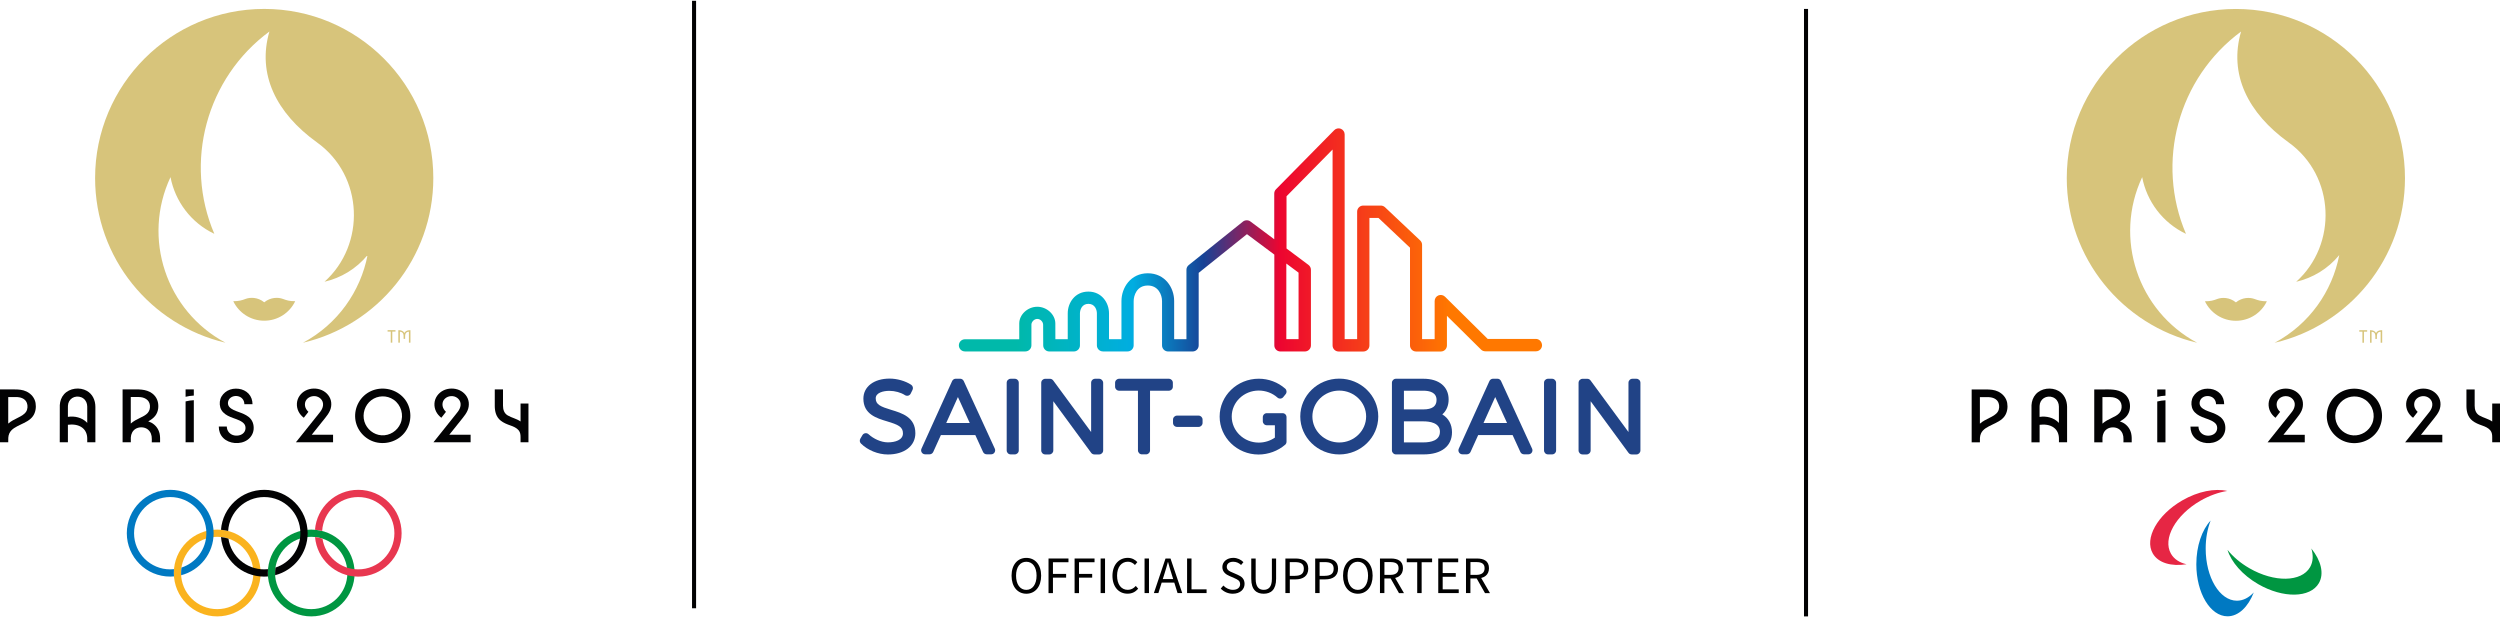
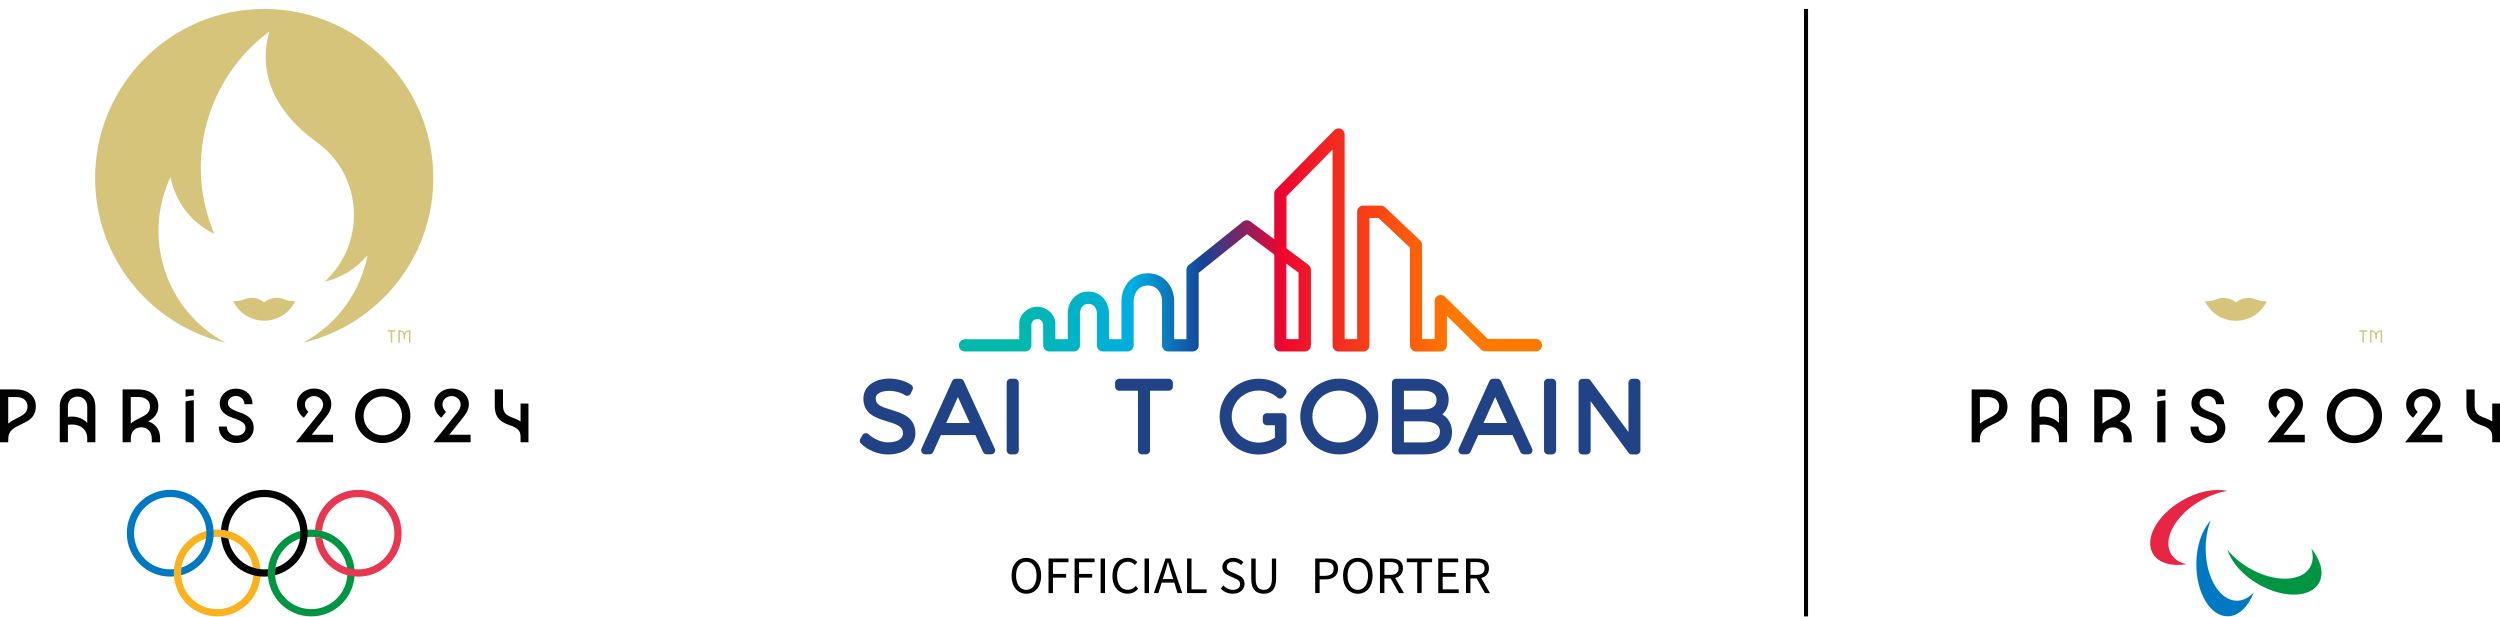
<svg xmlns="http://www.w3.org/2000/svg" style="isolation:isolate" viewBox="0 0 616.7 151.9" width="247" height="61" class="olympic-logo">
  <defs>
    <clipPath id="_clipPath_uwrJ0E8cxnSvYidMmr7LSZJp11CTGGQv">
      <rect width="616.7" height="151.9" />
    </clipPath>
  </defs>
  <g clip-path="url(#_clipPath_uwrJ0E8cxnSvYidMmr7LSZJp11CTGGQv)">
    <g>
      <g>
        <g>
          <path d=" M 249.53 141.81 C 249.53 139.08 251.03 137.42 253.18 137.42 C 255.32 137.42 256.83 139.08 256.83 141.81 C 256.83 144.54 255.33 146.26 253.18 146.26 C 251.03 146.26 249.53 144.54 249.53 141.81 Z  M 255.7 141.81 C 255.7 139.68 254.7 138.37 253.17 138.37 C 251.64 138.37 250.64 139.68 250.64 141.81 C 250.64 143.94 251.64 145.31 253.17 145.31 C 254.7 145.31 255.7 143.93 255.7 141.81 Z " fill="rgb(0,0,0)" />
          <path d=" M 258.65 137.57 L 263.57 137.57 L 263.57 138.49 L 259.74 138.49 L 259.74 141.37 L 262.99 141.37 L 262.99 142.29 L 259.74 142.29 L 259.74 146.11 L 258.65 146.11 L 258.65 137.57 L 258.65 137.57 Z " fill="rgb(0,0,0)" />
          <path d=" M 265.08 137.57 L 270 137.57 L 270 138.49 L 266.17 138.49 L 266.17 141.37 L 269.42 141.37 L 269.42 142.29 L 266.17 142.29 L 266.17 146.11 L 265.08 146.11 L 265.08 137.57 L 265.08 137.57 Z " fill="rgb(0,0,0)" />
          <path d=" M 271.5 137.57 L 272.59 137.57 L 272.59 146.1 L 271.5 146.1 L 271.5 137.57 Z " fill="rgb(0,0,0)" />
          <path d=" M 274.42 141.84 C 274.42 139.09 276.04 137.41 278.21 137.41 C 279.25 137.41 280.06 137.91 280.56 138.46 L 279.97 139.17 C 279.52 138.69 278.96 138.36 278.24 138.36 C 276.63 138.36 275.56 139.68 275.56 141.81 C 275.56 143.95 276.58 145.3 278.2 145.3 C 279.01 145.3 279.63 144.95 280.18 144.34 L 280.77 145.02 C 280.1 145.8 279.26 146.25 278.15 146.25 C 276.02 146.26 274.42 144.61 274.42 141.84 Z " fill="rgb(0,0,0)" />
          <path d=" M 282.34 137.57 L 283.43 137.57 L 283.43 146.1 L 282.34 146.1 L 282.34 137.57 Z " fill="rgb(0,0,0)" />
          <path d=" M 287.51 137.57 L 288.74 137.57 L 291.63 146.1 L 290.48 146.1 L 288.99 141.33 C 288.68 140.38 288.41 139.44 288.14 138.45 L 288.09 138.45 C 287.83 139.44 287.55 140.37 287.25 141.33 L 285.75 146.1 L 284.64 146.1 L 287.51 137.57 Z  M 286.15 142.64 L 290.08 142.64 L 290.08 143.51 L 286.15 143.51 L 286.15 142.64 Z " fill="rgb(0,0,0)" />
          <path d=" M 292.83 137.57 L 293.92 137.57 L 293.92 145.18 L 297.64 145.18 L 297.64 146.1 L 292.83 146.1 L 292.83 137.57 Z " fill="rgb(0,0,0)" />
          <path d=" M 301.13 144.99 L 301.78 144.24 C 302.39 144.88 303.25 145.3 304.13 145.3 C 305.25 145.3 305.91 144.74 305.91 143.91 C 305.91 143.04 305.29 142.76 304.49 142.41 L 303.26 141.87 C 302.47 141.53 301.53 140.93 301.53 139.67 C 301.53 138.37 302.67 137.41 304.22 137.41 C 305.23 137.41 306.13 137.85 306.73 138.47 L 306.15 139.17 C 305.63 138.68 305 138.37 304.21 138.37 C 303.25 138.37 302.62 138.85 302.62 139.62 C 302.62 140.44 303.36 140.75 304.03 141.03 L 305.25 141.56 C 306.24 141.98 307.01 142.57 307.01 143.84 C 307.01 145.19 305.9 146.26 304.1 146.26 C 302.92 146.26 301.88 145.77 301.13 144.99 Z " fill="rgb(0,0,0)" />
          <path d=" M 308.66 142.58 L 308.66 137.57 L 309.75 137.57 L 309.75 142.61 C 309.75 144.66 310.62 145.3 311.73 145.3 C 312.86 145.3 313.75 144.66 313.75 142.61 L 313.75 137.57 L 314.79 137.57 L 314.79 142.58 C 314.79 145.32 313.47 146.26 311.73 146.26 C 309.98 146.26 308.66 145.32 308.66 142.58 Z " fill="rgb(0,0,0)" />
-           <path d=" M 317.08 137.57 L 319.52 137.57 C 321.43 137.57 322.72 138.21 322.72 140.08 C 322.72 141.88 321.44 142.72 319.57 142.72 L 318.17 142.72 L 318.17 146.1 L 317.08 146.1 L 317.08 137.57 L 317.08 137.57 Z  M 319.43 141.84 C 320.92 141.84 321.63 141.3 321.63 140.09 C 321.63 138.86 320.87 138.46 319.37 138.46 L 318.16 138.46 L 318.16 141.85 L 319.43 141.85 L 319.43 141.84 Z " fill="rgb(0,0,0)" />
          <path d=" M 324.43 137.57 L 326.87 137.57 C 328.78 137.57 330.07 138.21 330.07 140.08 C 330.07 141.88 328.79 142.72 326.92 142.72 L 325.52 142.72 L 325.52 146.1 L 324.43 146.1 L 324.43 137.57 L 324.43 137.57 Z  M 326.79 141.84 C 328.28 141.84 328.99 141.3 328.99 140.09 C 328.99 138.86 328.23 138.46 326.73 138.46 L 325.52 138.46 L 325.52 141.85 L 326.79 141.85 L 326.79 141.84 Z " fill="rgb(0,0,0)" />
          <path d=" M 331.3 141.81 C 331.3 139.08 332.8 137.42 334.95 137.42 C 337.09 137.42 338.6 139.08 338.6 141.81 C 338.6 144.54 337.1 146.26 334.95 146.26 C 332.8 146.26 331.3 144.54 331.3 141.81 Z  M 337.47 141.81 C 337.47 139.68 336.47 138.37 334.94 138.37 C 333.41 138.37 332.41 139.68 332.41 141.81 C 332.41 143.94 333.41 145.31 334.94 145.31 C 336.47 145.31 337.47 143.93 337.47 141.81 Z " fill="rgb(0,0,0)" />
          <path d=" M 340.42 137.57 L 343.09 137.57 C 344.83 137.57 346.08 138.19 346.08 139.97 C 346.08 141.67 344.83 142.49 343.09 142.49 L 341.5 142.49 L 341.5 146.1 L 340.41 146.1 L 340.41 137.57 L 340.42 137.57 Z  M 342.94 141.61 C 344.27 141.61 345 141.07 345 139.97 C 345 138.85 344.27 138.45 342.94 138.45 L 341.51 138.45 L 341.51 141.61 L 342.94 141.61 Z  M 342.88 142.2 L 343.73 141.64 L 346.33 146.11 L 345.1 146.11 L 342.88 142.2 Z " fill="rgb(0,0,0)" />
          <path d=" M 349.6 138.49 L 347.02 138.49 L 347.02 137.57 L 353.27 137.57 L 353.27 138.49 L 350.69 138.49 L 350.69 146.1 L 349.6 146.1 L 349.6 138.49 L 349.6 138.49 Z " fill="rgb(0,0,0)" />
          <path d=" M 354.79 137.57 L 359.71 137.57 L 359.71 138.49 L 355.88 138.49 L 355.88 141.16 L 359.11 141.16 L 359.11 142.08 L 355.88 142.08 L 355.88 145.18 L 359.84 145.18 L 359.84 146.1 L 354.79 146.1 L 354.79 137.57 Z " fill="rgb(0,0,0)" />
          <path d=" M 361.64 137.57 L 364.31 137.57 C 366.05 137.57 367.3 138.19 367.3 139.97 C 367.3 141.67 366.05 142.49 364.31 142.49 L 362.72 142.49 L 362.72 146.1 L 361.63 146.1 L 361.63 137.57 L 361.64 137.57 Z  M 364.16 141.61 C 365.49 141.61 366.22 141.07 366.22 139.97 C 366.22 138.85 365.49 138.45 364.16 138.45 L 362.73 138.45 L 362.73 141.61 L 364.16 141.61 Z  M 364.1 142.2 L 364.95 141.64 L 367.55 146.11 L 366.32 146.11 L 364.1 142.2 Z " fill="rgb(0,0,0)" />
        </g>
      </g>
      <g>
        <g>
          <path d=" M 6.44 101.36 C 5.96 102.08 5.15 102.48 4.39 102.86 C 3.57 103.27 2.72 103.68 2.03 104.29 L 2.03 97.74 L 3.94 97.74 C 5.01 97.74 6.2 98.07 6.62 99.17 C 6.89 99.85 6.84 100.75 6.44 101.36 Z  M 6.54 96.38 C 5.57 95.91 4.52 95.86 3.46 95.86 L 0 95.86 L 0 108.9 L 2.03 108.9 C 2.03 108.16 1.98 107.39 2.3 106.71 C 2.81 105.6 4 105.07 5.04 104.56 C 6.15 104.02 7.39 103.5 8.13 102.45 C 8.78 101.53 8.96 100.3 8.77 99.19 C 8.54 97.92 7.68 96.93 6.54 96.38 Z " fill="rgb(2,2,3)" />
          <path d=" M 21.41 104 C 20.22 102.79 18.39 102.37 16.75 102.63 L 16.75 100.5 C 16.75 100.11 16.74 99.72 16.84 99.33 C 17.03 98.6 17.59 97.99 18.31 97.75 C 19.06 97.5 19.93 97.61 20.57 98.09 C 21.21 98.57 21.51 99.3 21.52 100.09 C 21.52 100.7 21.52 101.31 21.52 101.93 L 21.52 104.13 C 21.48 104.08 21.45 104.04 21.41 104 Z  M 21.43 96.22 C 19.68 95.23 17.16 95.52 15.8 97.05 C 15.14 97.79 14.81 98.75 14.75 99.73 C 14.73 99.98 14.74 108.9 14.74 108.9 L 16.75 108.9 L 16.75 104.58 C 17.93 104.43 19.25 104.54 20.24 105.26 C 21.13 105.91 21.52 106.92 21.52 107.99 C 21.52 108.29 21.52 108.89 21.52 108.89 L 23.53 108.89 L 23.53 100.15 C 23.52 98.55 22.86 97.03 21.43 96.22 Z " fill="rgb(2,2,3)" />
          <path d=" M 34.25 97.74 C 35.54 97.74 36.84 98.37 36.98 99.78 C 37.05 100.46 36.9 101.13 36.45 101.65 C 35.96 102.22 35.22 102.56 34.55 102.88 C 33.74 103.27 32.93 103.68 32.26 104.28 L 32.26 97.73 L 34.25 97.73 L 34.25 97.74 Z  M 37.31 104.05 C 37.08 103.93 36.83 103.83 36.57 103.74 C 37.21 103.39 37.85 102.95 38.3 102.36 C 38.72 101.81 38.95 101.18 39.03 100.5 C 39.18 99.07 38.72 97.71 37.54 96.84 C 35.97 95.68 33.99 95.86 32.15 95.86 L 30.24 95.86 L 30.24 108.9 L 32.27 108.9 C 32.27 108.51 32.26 108.12 32.27 107.74 C 32.31 106.88 32.69 106.05 33.44 105.59 C 34.18 105.14 35.18 105.09 35.97 105.44 C 36.76 105.79 37.27 106.55 37.4 107.4 C 37.48 107.89 37.44 108.41 37.44 108.91 L 39.49 108.91 C 39.49 108.19 39.53 107.46 39.37 106.76 C 39.11 105.59 38.36 104.61 37.31 104.05 Z " fill="rgb(2,2,3)" />
          <path d=" M 45.78 97.68 C 46.44 97.5 47.12 97.42 47.81 97.38 L 47.81 95.86 L 45.78 95.86 L 45.78 97.68 Z " fill="rgb(2,2,3)" />
          <path d=" M 45.78 98.82 L 45.78 108.89 L 47.81 108.89 L 47.81 98.52 C 47.13 98.55 46.44 98.65 45.78 98.82 Z " fill="rgb(2,2,3)" />
          <path d=" M 61.33 102.64 C 60.6 102.07 59.73 101.74 58.87 101.43 C 58.08 101.14 57.15 100.83 56.57 100.18 C 56.04 99.57 56.16 98.61 56.71 98.06 C 57.28 97.49 58.19 97.36 58.93 97.6 C 59.77 97.87 60.28 98.63 60.28 99.5 L 62.29 99.5 C 62.29 98.55 61.98 97.63 61.33 96.92 C 60.69 96.24 59.81 95.83 58.9 95.71 C 57.95 95.59 56.96 95.71 56.11 96.19 C 55.32 96.64 54.65 97.36 54.37 98.23 C 54.1 99.07 54.16 100.12 54.59 100.89 C 55.07 101.75 55.94 102.28 56.83 102.65 C 57.79 103.06 58.91 103.31 59.77 103.93 C 60.12 104.18 60.41 104.5 60.51 104.92 C 60.61 105.33 60.57 105.8 60.38 106.18 C 59.91 107.11 58.75 107.39 57.79 107.21 C 56.72 107 55.95 106.11 55.95 105.02 L 53.97 105.02 C 53.97 106.08 54.31 107.08 55.07 107.84 C 55.82 108.59 56.87 108.99 57.91 109.08 C 59.01 109.17 60.14 108.95 61.05 108.3 C 61.89 107.71 62.45 106.79 62.56 105.76 C 62.68 104.56 62.29 103.39 61.33 102.64 Z " fill="rgb(2,2,3)" />
          <path d=" M 80.2 102.92 C 80.65 102.36 81.08 101.78 81.38 101.12 C 81.67 100.47 81.78 99.76 81.7 99.05 C 81.55 97.71 80.62 96.6 79.41 96.05 C 78.18 95.49 76.62 95.51 75.41 96.13 C 74.19 96.75 73.31 97.95 73.24 99.33 C 73.16 100.75 73.82 102 74.94 102.85 L 76.08 101.39 C 75.67 101 75.35 100.52 75.25 99.96 C 75.16 99.41 75.25 98.86 75.59 98.41 C 76.24 97.53 77.56 97.26 78.53 97.75 C 79.02 97.99 79.42 98.42 79.6 98.94 C 79.78 99.48 79.7 100.1 79.46 100.61 C 79.23 101.13 78.86 101.57 78.5 102.01 C 77.15 103.7 75.79 105.4 74.44 107.09 C 73.96 107.7 73.47 108.3 72.99 108.9 L 82.16 108.9 L 82.16 107.04 L 76.9 107.04 L 80.2 102.92 Z " fill="rgb(2,2,3)" />
          <path d=" M 98.8 104.25 C 98.01 106.11 96.14 107.3 94.12 107.18 C 92.16 107.06 90.46 105.66 89.89 103.79 C 89.31 101.87 90 99.73 91.59 98.52 C 93.19 97.3 95.45 97.26 97.1 98.4 C 98.95 99.67 99.68 102.18 98.8 104.25 Z  M 99.25 97.6 C 97.23 95.63 94.07 95.1 91.5 96.28 C 88.91 97.47 87.36 100.22 87.63 103.05 C 87.89 105.82 89.97 108.2 92.66 108.88 C 95.39 109.57 98.39 108.55 100.03 106.23 C 101.67 103.9 101.63 100.62 99.91 98.34 C 99.71 98.08 99.49 97.83 99.25 97.6 Z " fill="rgb(2,2,3)" />
          <path d=" M 114.13 102.92 C 114.58 102.36 115.01 101.78 115.31 101.12 C 115.6 100.47 115.71 99.76 115.63 99.05 C 115.48 97.71 114.55 96.6 113.34 96.05 C 112.11 95.49 110.55 95.51 109.34 96.13 C 108.12 96.75 107.24 97.95 107.17 99.33 C 107.09 100.75 107.75 102 108.87 102.85 L 110.01 101.39 C 109.6 101 109.28 100.52 109.18 99.96 C 109.09 99.41 109.18 98.86 109.52 98.41 C 110.17 97.53 111.49 97.26 112.46 97.75 C 112.95 97.99 113.35 98.42 113.53 98.94 C 113.71 99.48 113.63 100.1 113.39 100.61 C 113.16 101.13 112.79 101.57 112.43 102.01 C 111.08 103.7 109.72 105.4 108.37 107.09 C 107.89 107.7 107.4 108.3 106.92 108.9 L 116.09 108.9 L 116.09 107.04 L 110.83 107.04 L 114.13 102.92 Z " fill="rgb(2,2,3)" />
          <path d=" M 128.41 99.35 L 128.41 103.77 C 127.45 103.08 126.24 102.87 125.23 102.27 C 124.36 101.75 124.08 100.84 124.08 99.87 C 124.07 98.92 124.08 95.86 124.08 95.86 L 122.05 95.86 C 122.05 95.86 122.05 98.57 122.05 99.93 C 122.05 101.32 122.39 102.68 123.53 103.57 C 124.23 104.12 125.07 104.46 125.91 104.75 C 126.66 105.01 127.45 105.34 127.96 105.97 C 128.36 106.47 128.41 107.06 128.41 107.67 L 128.41 108.89 L 130.36 108.89 L 130.36 99.34 L 128.41 99.34 L 128.41 99.35 Z " fill="rgb(2,2,3)" />
          <path d=" M 53.58 132.22 C 48.66 132.22 44.66 136.21 44.66 141.14 C 44.66 146.07 48.65 150.06 53.58 150.06 C 58.51 150.06 62.5 146.07 62.5 141.14 C 62.5 136.21 58.51 132.22 53.58 132.22 Z  M 64.29 141.14 C 64.29 147.05 59.49 151.85 53.58 151.85 C 47.67 151.85 42.88 147.05 42.88 141.14 C 42.88 135.23 47.67 130.44 53.58 130.44 C 59.49 130.44 64.29 135.23 64.29 141.14 Z " fill="rgb(250,179,30)" />
          <path d=" M 76.77 132.22 C 71.84 132.22 67.85 136.21 67.85 141.14 C 67.85 146.07 71.84 150.06 76.77 150.06 C 81.7 150.06 85.69 146.07 85.69 141.14 C 85.69 136.21 81.7 132.22 76.77 132.22 Z  M 87.48 141.14 C 87.48 147.05 82.69 151.85 76.77 151.85 C 70.86 151.85 66.07 147.05 66.07 141.14 C 66.07 135.23 70.86 130.44 76.77 130.44 C 82.69 130.44 87.48 135.23 87.48 141.14 Z " fill="rgb(0,150,65)" />
          <path d=" M 41.99 120.63 C 36.08 120.63 31.28 125.42 31.28 131.33 C 31.28 137.24 36.07 142.03 41.99 142.03 C 42.3 142.03 42.61 142.01 42.92 141.99 C 42.9 141.71 42.88 141.43 42.88 141.14 C 42.88 140.82 42.9 140.51 42.92 140.2 C 42.61 140.23 42.3 140.25 41.99 140.25 C 37.06 140.25 33.07 136.26 33.07 131.33 C 33.07 126.4 37.06 122.41 41.99 122.41 C 46.91 122.41 50.91 126.4 50.91 131.33 C 50.91 135.29 48.33 138.64 44.77 139.81 C 44.7 140.25 44.67 140.69 44.67 141.15 C 44.67 141.33 44.68 141.52 44.69 141.7 C 49.3 140.5 52.7 136.32 52.7 131.34 C 52.69 125.42 47.9 120.63 41.99 120.63 Z " fill="rgb(0,121,194)" />
          <path d=" M 65.18 120.63 C 59.55 120.63 54.94 124.97 54.51 130.48 C 55.12 130.53 55.7 130.64 56.28 130.78 C 56.56 126.11 60.44 122.41 65.18 122.41 C 70.11 122.41 74.1 126.4 74.1 131.33 C 74.1 135.29 71.52 138.64 67.96 139.81 C 67.9 140.25 67.86 140.69 67.86 141.14 C 67.86 141.32 67.87 141.51 67.88 141.69 C 72.49 140.49 75.89 136.31 75.89 131.33 C 75.88 125.42 71.09 120.63 65.18 120.63 Z " fill="rgb(2,2,3)" />
          <path d=" M 66.07 141.14 C 66.07 140.82 66.08 140.51 66.11 140.2 C 65.8 140.23 65.49 140.25 65.17 140.25 C 60.7 140.25 56.99 136.96 56.35 132.67 C 55.76 132.48 55.15 132.35 54.51 132.28 C 54.99 137.74 59.58 142.04 65.17 142.04 C 65.48 142.04 65.79 142.02 66.1 142 C 66.08 141.71 66.07 141.42 66.07 141.14 Z " fill="rgb(2,2,3)" />
          <path d=" M 69.77 73.53 C 68.65 73.11 66.77 73.08 65.18 74.37 C 63.59 73.07 61.71 73.11 60.59 73.53 C 59.66 73.88 58.92 74.11 57.54 74.1 C 58.91 76.95 61.81 78.91 65.18 78.91 C 68.55 78.91 71.46 76.95 72.82 74.1 C 71.44 74.11 70.71 73.88 69.77 73.53 Z " fill="rgb(215,196,123)" />
          <path d=" M 65.18 2 C 42.14 2 23.46 20.68 23.46 43.72 C 23.46 63.47 37.18 80.01 55.62 84.34 C 40.97 76.5 35 58.54 42.06 43.49 C 43.2 49.43 47.08 54.73 52.87 57.48 C 45.32 39.82 50.88 19.06 66.46 7.57 C 63.39 18.07 68.1 27.67 78.2 34.93 C 89.75 43.22 90.24 60.15 80.05 69.3 C 84.1 68.36 87.87 66.13 90.68 62.71 C 88.94 71.66 83.33 79.75 74.73 84.35 C 93.16 80.03 106.89 63.48 106.89 43.73 C 106.89 20.67 88.22 2 65.18 2 Z " fill="rgb(215,196,123)" />
          <path d=" M 101.04 81.25 C 100.45 81.25 99.98 81.51 99.75 81.93 C 99.52 81.51 99.05 81.25 98.46 81.25 L 98.26 81.25 L 98.26 84.33 L 98.64 84.33 L 98.64 81.63 L 98.65 81.63 C 99.2 81.63 99.56 82.02 99.56 82.62 L 99.56 83.39 L 99.94 83.39 L 99.94 82.62 C 99.94 82.02 100.3 81.63 100.85 81.63 L 100.87 81.63 L 100.87 84.33 L 101.25 84.33 L 101.25 81.25 L 101.04 81.25 Z  M 95.6 81.6 L 96.39 81.6 L 96.39 84.33 L 96.77 84.33 L 96.77 81.6 L 97.56 81.6 L 97.56 81.24 L 95.61 81.24 L 95.61 81.6 L 95.6 81.6 Z " fill="rgb(215,196,123)" />
        </g>
        <path d=" M 88.37 120.63 C 82.75 120.63 78.14 124.97 77.7 130.48 C 78.3 130.53 78.89 130.63 79.47 130.78 C 79.75 126.11 83.63 122.41 88.37 122.41 C 93.3 122.41 97.29 126.4 97.29 131.33 C 97.29 136.26 93.3 140.25 88.37 140.25 C 83.9 140.25 80.19 136.96 79.55 132.67 C 78.96 132.48 78.34 132.35 77.71 132.28 C 78.19 137.75 82.78 142.04 88.37 142.04 C 94.28 142.04 99.07 137.25 99.07 131.33 C 99.07 125.42 94.28 120.63 88.37 120.63 Z " fill="rgb(232,55,80)" />
      </g>
      <g>
        <path d=" M 492.81 101.38 C 492.33 102.1 491.52 102.5 490.76 102.88 C 489.94 103.29 489.09 103.7 488.4 104.31 L 488.4 97.76 L 490.32 97.76 C 491.4 97.76 492.58 98.09 493 99.19 C 493.26 99.87 493.21 100.77 492.81 101.38 Z  M 492.91 96.39 C 491.94 95.92 490.89 95.87 489.83 95.87 L 486.37 95.87 L 486.37 108.91 L 488.4 108.91 C 488.4 108.17 488.35 107.4 488.67 106.72 C 489.18 105.61 490.37 105.08 491.41 104.57 C 492.52 104.03 493.76 103.51 494.5 102.46 C 495.15 101.54 495.33 100.31 495.14 99.2 C 494.91 97.94 494.05 96.94 492.91 96.39 Z " fill="rgb(2,2,3)" />
        <path d=" M 507.78 104.01 C 506.59 102.8 504.76 102.38 503.12 102.64 L 503.12 100.51 C 503.12 100.12 503.11 99.73 503.21 99.34 C 503.4 98.61 503.96 98 504.68 97.76 C 505.43 97.51 506.3 97.62 506.94 98.1 C 507.58 98.58 507.88 99.31 507.89 100.1 C 507.9 100.71 507.89 101.32 507.89 101.94 L 507.89 104.14 C 507.85 104.1 507.82 104.05 507.78 104.01 Z  M 507.8 96.23 C 506.05 95.24 503.53 95.53 502.18 97.06 C 501.52 97.8 501.19 98.76 501.13 99.74 C 501.11 99.99 501.12 108.91 501.12 108.91 L 503.13 108.91 L 503.13 104.59 C 504.31 104.44 505.63 104.55 506.62 105.27 C 507.51 105.92 507.9 106.93 507.9 108 C 507.9 108.3 507.9 108.9 507.9 108.9 L 509.91 108.9 L 509.91 100.16 C 509.89 98.56 509.23 97.05 507.8 96.23 Z " fill="rgb(2,2,3)" />
        <path d=" M 520.62 97.76 C 521.91 97.76 523.21 98.39 523.35 99.8 C 523.42 100.48 523.27 101.15 522.82 101.67 C 522.33 102.24 521.59 102.58 520.92 102.9 C 520.11 103.29 519.3 103.7 518.63 104.3 L 518.63 97.75 L 520.62 97.75 L 520.62 97.76 Z  M 523.68 104.06 C 523.45 103.94 523.2 103.84 522.94 103.75 C 523.58 103.4 524.22 102.96 524.67 102.37 C 525.09 101.82 525.33 101.19 525.4 100.51 C 525.56 99.08 525.09 97.72 523.91 96.85 C 522.34 95.69 520.36 95.87 518.52 95.87 L 516.61 95.87 L 516.61 108.91 L 518.64 108.91 C 518.64 108.52 518.63 108.13 518.64 107.75 C 518.68 106.89 519.06 106.06 519.81 105.6 C 520.54 105.15 521.55 105.1 522.34 105.45 C 523.13 105.8 523.64 106.56 523.77 107.41 C 523.85 107.9 523.81 108.42 523.81 108.92 L 525.85 108.92 C 525.85 108.2 525.89 107.47 525.73 106.77 C 525.48 105.6 524.73 104.62 523.68 104.06 Z " fill="rgb(2,2,3)" />
        <path d=" M 532.15 97.7 C 532.81 97.52 533.49 97.44 534.18 97.4 L 534.18 95.88 L 532.15 95.88 L 532.15 97.7 Z " fill="rgb(2,2,3)" />
        <path d=" M 532.15 98.84 L 532.15 108.91 L 534.18 108.91 L 534.18 98.54 C 533.5 98.57 532.81 98.67 532.15 98.84 Z " fill="rgb(2,2,3)" />
        <path d=" M 547.7 102.65 C 546.97 102.08 546.1 101.75 545.24 101.44 C 544.45 101.15 543.52 100.84 542.94 100.19 C 542.41 99.58 542.53 98.62 543.08 98.07 C 543.65 97.5 544.56 97.37 545.3 97.61 C 546.14 97.88 546.65 98.64 546.65 99.51 L 548.66 99.51 C 548.66 98.56 548.35 97.64 547.7 96.93 C 547.06 96.25 546.18 95.84 545.27 95.72 C 544.32 95.6 543.33 95.72 542.48 96.2 C 541.69 96.65 541.02 97.37 540.74 98.24 C 540.47 99.08 540.53 100.13 540.96 100.9 C 541.44 101.76 542.31 102.29 543.2 102.66 C 544.16 103.07 545.28 103.32 546.14 103.94 C 546.49 104.19 546.78 104.51 546.88 104.93 C 546.98 105.34 546.94 105.81 546.75 106.19 C 546.28 107.12 545.12 107.4 544.16 107.22 C 543.09 107.01 542.32 106.12 542.32 105.03 L 540.34 105.03 C 540.34 106.09 540.68 107.09 541.44 107.85 C 542.19 108.6 543.24 109 544.28 109.09 C 545.38 109.18 546.51 108.96 547.42 108.31 C 548.26 107.72 548.82 106.8 548.93 105.77 C 549.05 104.58 548.66 103.41 547.7 102.65 Z " fill="rgb(2,2,3)" />
        <path d=" M 566.57 102.93 C 567.02 102.37 567.45 101.79 567.75 101.13 C 568.04 100.48 568.15 99.77 568.07 99.06 C 567.92 97.72 566.99 96.61 565.79 96.06 C 564.56 95.5 563 95.52 561.79 96.14 C 560.57 96.76 559.7 97.96 559.62 99.34 C 559.54 100.76 560.2 102.01 561.32 102.86 L 562.46 101.4 C 562.05 101.01 561.72 100.53 561.63 99.97 C 561.54 99.42 561.63 98.87 561.97 98.42 C 562.62 97.54 563.94 97.27 564.91 97.76 C 565.4 98 565.8 98.43 565.98 98.95 C 566.16 99.49 566.07 100.11 565.84 100.62 C 565.61 101.14 565.24 101.58 564.88 102.02 C 563.53 103.71 562.17 105.41 560.82 107.1 C 560.34 107.71 559.85 108.31 559.37 108.91 L 568.54 108.91 L 568.54 107.05 L 563.28 107.05 L 566.57 102.93 Z " fill="rgb(2,2,3)" />
        <path d=" M 585.17 104.27 C 584.38 106.13 582.51 107.32 580.49 107.2 C 578.53 107.08 576.83 105.68 576.26 103.81 C 575.68 101.89 576.37 99.75 577.96 98.54 C 579.56 97.32 581.82 97.28 583.47 98.42 C 585.32 99.69 586.05 102.19 585.17 104.27 Z  M 585.62 97.62 C 583.6 95.65 580.44 95.12 577.87 96.3 C 575.28 97.49 573.73 100.24 574 103.07 C 574.26 105.84 576.34 108.22 579.03 108.9 C 581.76 109.59 584.76 108.57 586.4 106.25 C 588.04 103.92 588 100.64 586.28 98.36 C 586.08 98.1 585.86 97.85 585.62 97.62 Z " fill="rgb(2,2,3)" />
        <path d=" M 600.5 102.93 C 600.95 102.37 601.38 101.79 601.68 101.13 C 601.97 100.48 602.08 99.77 602 99.06 C 601.85 97.72 600.92 96.61 599.72 96.06 C 598.48 95.5 596.93 95.52 595.72 96.14 C 594.5 96.76 593.63 97.96 593.55 99.34 C 593.47 100.76 594.13 102.01 595.25 102.86 L 596.39 101.4 C 595.98 101.01 595.66 100.53 595.56 99.97 C 595.47 99.42 595.56 98.87 595.9 98.42 C 596.55 97.54 597.87 97.27 598.84 97.76 C 599.33 98 599.73 98.43 599.91 98.95 C 600.09 99.49 600.01 100.11 599.77 100.62 C 599.54 101.14 599.17 101.58 598.81 102.02 C 597.46 103.71 596.1 105.41 594.75 107.1 C 594.27 107.71 593.78 108.31 593.3 108.91 L 602.47 108.91 L 602.47 107.05 L 597.21 107.05 L 600.5 102.93 Z " fill="rgb(2,2,3)" />
        <path d=" M 614.78 99.36 L 614.78 103.78 C 613.82 103.09 612.61 102.88 611.6 102.28 C 610.73 101.76 610.45 100.85 610.45 99.88 C 610.44 98.93 610.45 95.87 610.45 95.87 L 608.42 95.87 C 608.42 95.87 608.42 98.58 608.42 99.94 C 608.42 101.33 608.76 102.69 609.9 103.58 C 610.6 104.13 611.44 104.47 612.28 104.76 C 613.03 105.02 613.82 105.35 614.33 105.98 C 614.73 106.48 614.78 107.07 614.78 107.68 L 614.78 108.9 L 616.73 108.9 L 616.73 99.35 L 614.78 99.35 L 614.78 99.36 Z " fill="rgb(2,2,3)" />
        <path d=" M 549.42 120.91 C 546.38 120.21 542.23 120.98 538.31 123.25 C 532.17 126.79 528.92 132.65 531.05 136.33 C 532.41 138.68 535.63 139.58 539.38 138.99 C 537.66 138.6 536.3 137.73 535.54 136.4 C 533.41 132.72 536.66 126.86 542.8 123.32 C 545.02 122.05 547.3 121.24 549.42 120.91 Z " fill="rgb(230,38,68)" />
        <path d=" M 549.48 135.44 C 550.39 138.42 553.14 141.63 557.06 143.9 C 563.2 147.44 569.89 147.33 572.02 143.65 C 573.38 141.3 572.54 138.06 570.16 135.1 C 570.68 136.78 570.61 138.39 569.84 139.72 C 567.71 143.4 561.02 143.52 554.88 139.97 C 552.66 138.69 550.82 137.11 549.48 135.44 Z " fill="rgb(0,150,65)" />
        <path d=" M 545.32 128.21 C 543.19 130.49 541.79 134.47 541.79 139 C 541.79 146.09 545.24 151.83 549.49 151.83 C 552.21 151.83 554.59 149.48 555.96 145.94 C 554.76 147.23 553.33 147.98 551.8 147.98 C 547.55 147.98 544.1 142.24 544.1 135.15 C 544.09 132.6 544.54 130.21 545.32 128.21 Z " fill="rgb(0,121,194)" />
        <path d=" M 556.14 73.55 C 555.02 73.13 553.14 73.1 551.55 74.39 C 549.96 73.09 548.08 73.13 546.96 73.55 C 546.03 73.9 545.29 74.13 543.91 74.12 C 545.28 76.97 548.18 78.93 551.55 78.93 C 554.92 78.93 557.83 76.97 559.19 74.12 C 557.81 74.13 557.08 73.89 556.14 73.55 Z " fill="rgb(215,196,123)" />
-         <path d=" M 551.55 2.01 C 528.51 2.01 509.83 20.69 509.83 43.73 C 509.83 63.48 523.55 80.02 541.99 84.35 C 527.34 76.51 521.37 58.55 528.43 43.5 C 529.57 49.44 533.45 54.74 539.24 57.49 C 531.69 39.83 537.25 19.07 552.83 7.58 C 549.76 18.08 554.47 27.68 564.57 34.94 C 576.12 43.23 576.61 60.16 566.42 69.31 C 570.47 68.37 574.24 66.14 577.05 62.72 C 575.31 71.67 569.7 79.76 561.1 84.36 C 579.53 80.04 593.26 63.49 593.26 43.74 C 593.26 20.69 574.59 2.01 551.55 2.01 Z " fill="rgb(215,196,123)" />
        <path d=" M 587.41 81.26 C 586.82 81.26 586.35 81.52 586.12 81.94 C 585.89 81.52 585.42 81.26 584.84 81.26 L 584.64 81.26 L 584.64 84.34 L 585.02 84.34 L 585.02 81.64 L 585.04 81.64 C 585.59 81.64 585.95 82.03 585.95 82.63 L 585.95 83.4 L 586.33 83.4 L 586.33 82.63 C 586.33 82.03 586.69 81.64 587.24 81.64 L 587.26 81.64 L 587.26 84.34 L 587.64 84.34 L 587.64 81.26 L 587.41 81.26 Z  M 581.97 81.62 L 582.76 81.62 L 582.76 84.35 L 583.14 84.35 L 583.14 81.62 L 583.93 81.62 L 583.93 81.26 L 581.98 81.26 L 581.98 81.62 L 581.97 81.62 Z " fill="rgb(215,196,123)" />
      </g>
-       <line x1="171.21" y1="149.85" x2="171.21" y2="0" vector-effect="non-scaling-stroke" stroke-width="1" stroke="rgb(2,2,3)" stroke-linejoin="miter" stroke-linecap="butt" stroke-miterlimit="10" />
      <line x1="445.51" y1="151.85" x2="445.51" y2="2" vector-effect="non-scaling-stroke" stroke-width="1" stroke="rgb(2,2,3)" stroke-linejoin="miter" stroke-linecap="butt" stroke-miterlimit="10" />
      <g>
        <g>
          <path d=" M 219.86 100.91 C 217.19 100.1 216.02 99.59 216.02 98.06 C 216.02 96.69 217.84 96.21 219.4 96.21 C 220.76 96.21 222.23 96.62 223.23 97.27 C 223.47 97.42 223.76 97.47 224.03 97.4 C 224.3 97.33 224.53 97.14 224.65 96.89 L 225.1 95.98 C 225.32 95.53 225.18 94.99 224.76 94.71 C 223.33 93.77 221.29 93.19 219.45 93.19 C 215.58 93.19 212.98 95.18 212.98 98.14 C 212.98 101.98 216.23 102.96 218.83 103.74 C 221.56 104.56 222.75 105.08 222.74 106.71 C 222.74 108.34 220.82 108.92 219.03 108.92 C 217.31 108.92 215.44 108 214.3 106.95 C 214.07 106.74 213.78 106.62 213.48 106.66 C 213.18 106.69 212.9 106.87 212.75 107.13 L 212.23 108.01 C 212 108.4 212.06 108.9 212.39 109.22 C 214.08 110.88 216.62 111.91 219.02 111.91 C 223.08 111.91 225.8 109.81 225.8 106.68 C 225.81 102.71 222.51 101.71 219.86 100.91 Z " fill="rgb(33,67,134)" />
          <path d=" M 237.74 93.8 C 237.58 93.45 237.23 93.22 236.84 93.22 L 235.77 93.22 C 235.38 93.22 235.03 93.45 234.87 93.8 L 227.31 110.48 C 227.17 110.79 227.2 111.14 227.38 111.42 C 227.56 111.7 227.87 111.87 228.21 111.87 L 229.31 111.87 C 229.7 111.87 230.05 111.64 230.21 111.29 L 232.1 107.12 L 240.59 107.12 L 242.5 111.29 C 242.66 111.64 243.01 111.87 243.4 111.87 L 244.5 111.87 C 244.84 111.87 245.15 111.7 245.33 111.42 C 245.51 111.14 245.54 110.78 245.4 110.48 L 237.74 93.8 Z  M 233.41 104.15 L 236.3 97.74 L 239.22 104.15 L 233.41 104.15 Z " fill="rgb(33,67,134)" />
          <path d=" M 250.32 93.23 L 249.32 93.23 C 248.78 93.23 248.33 93.67 248.33 94.22 L 248.33 110.9 C 248.33 111.45 248.77 111.89 249.32 111.89 L 250.32 111.89 C 250.86 111.89 251.31 111.45 251.31 110.9 L 251.31 94.22 C 251.31 93.67 250.87 93.23 250.32 93.23 Z " fill="rgb(33,67,134)" />
-           <path d=" M 271.13 93.23 L 270.15 93.23 C 269.6 93.23 269.16 93.67 269.16 94.22 L 269.16 106.37 L 259.8 93.64 C 259.61 93.39 259.32 93.24 259.01 93.24 L 257.84 93.24 C 257.3 93.24 256.85 93.68 256.85 94.23 L 256.85 110.91 C 256.85 111.46 257.29 111.9 257.84 111.9 L 258.84 111.9 C 259.39 111.9 259.83 111.46 259.83 110.91 L 259.83 98.77 L 269.17 111.5 C 269.35 111.75 269.65 111.9 269.97 111.9 L 271.14 111.9 C 271.68 111.9 272.13 111.46 272.13 110.91 L 272.13 94.23 C 272.11 93.67 271.67 93.23 271.13 93.23 Z " fill="rgb(33,67,134)" />
          <path d=" M 288.33 93.23 L 276.06 93.23 C 275.52 93.23 275.07 93.67 275.07 94.22 L 275.07 95.2 C 275.07 95.74 275.51 96.18 276.06 96.18 L 280.71 96.18 L 280.71 110.89 C 280.71 111.44 281.15 111.88 281.7 111.88 L 282.7 111.88 C 283.25 111.88 283.69 111.44 283.69 110.89 L 283.69 96.18 L 288.33 96.18 C 288.87 96.18 289.32 95.74 289.32 95.2 L 289.32 94.22 C 289.32 93.67 288.87 93.23 288.33 93.23 Z " fill="rgb(33,67,134)" />
-           <path d=" M 295.67 102.32 L 290.35 102.32 C 289.81 102.32 289.36 102.76 289.36 103.31 L 289.36 104.12 C 289.36 104.67 289.8 105.11 290.35 105.11 L 295.67 105.11 C 296.21 105.11 296.65 104.67 296.65 104.12 L 296.65 103.31 C 296.65 102.76 296.21 102.32 295.67 102.32 Z " fill="rgb(33,67,134)" />
          <path d=" M 316.39 101.72 L 315.48 101.72 C 315.47 101.72 315.47 101.72 315.46 101.72 L 312.5 101.72 C 311.95 101.72 311.51 102.16 311.51 102.71 L 311.51 103.71 C 311.51 104.25 311.95 104.7 312.5 104.7 L 314.49 104.7 L 314.49 107.75 C 313.33 108.55 311.93 108.98 310.51 108.98 C 306.83 108.98 303.84 106.09 303.84 102.55 C 303.84 99.01 306.83 96.14 310.51 96.14 C 312.22 96.14 313.9 96.77 315.12 97.87 C 315.32 98.05 315.59 98.14 315.86 98.12 C 316.13 98.1 316.38 97.97 316.55 97.76 L 317.15 97.02 C 317.48 96.61 317.43 96.01 317.03 95.66 C 315.24 94.09 312.92 93.22 310.51 93.22 C 305.19 93.22 300.86 97.41 300.86 102.56 C 300.86 107.72 305.17 111.92 310.46 111.92 C 312.85 111.92 315.24 111.04 317.02 109.51 C 317.24 109.32 317.36 109.05 317.36 108.76 L 317.36 102.72 C 317.37 102.16 316.93 101.72 316.39 101.72 Z " fill="rgb(33,67,134)" />
          <path d=" M 330.37 93.2 C 325.06 93.2 320.75 97.39 320.75 102.54 C 320.75 107.7 325.07 111.9 330.37 111.9 C 335.68 111.9 339.99 107.7 339.99 102.54 C 339.99 97.39 335.68 93.2 330.37 93.2 Z  M 330.37 108.95 C 326.72 108.95 323.74 106.07 323.74 102.54 C 323.74 99.02 326.71 96.15 330.37 96.15 C 334.02 96.15 337 99.01 337 102.54 C 336.99 106.07 334.02 108.95 330.37 108.95 Z " fill="rgb(33,67,134)" />
          <path d=" M 355.79 102.02 C 356.79 101.16 357.35 99.88 357.35 98.34 C 357.35 95.19 354.98 93.23 351.16 93.23 L 344.34 93.23 C 343.8 93.23 343.36 93.67 343.36 94.22 L 343.36 110.9 C 343.36 111.44 343.8 111.89 344.34 111.89 L 351.21 111.89 C 355.58 111.89 358.18 109.84 358.18 106.42 C 358.18 104.47 357.3 102.93 355.79 102.02 Z  M 351.13 100.79 L 346.32 100.79 L 346.32 96.18 L 351.13 96.18 C 352.61 96.18 354.37 96.58 354.37 98.46 C 354.37 100.01 353.28 100.79 351.13 100.79 Z  M 346.32 103.74 L 351.13 103.74 C 352.65 103.74 355.2 104.07 355.2 106.29 C 355.2 108.47 352.99 108.93 351.13 108.93 L 346.32 108.93 L 346.32 103.74 Z " fill="rgb(33,67,134)" />
          <path d=" M 370.28 93.8 C 370.12 93.45 369.77 93.22 369.38 93.22 L 368.31 93.22 C 367.92 93.22 367.57 93.45 367.41 93.8 L 359.85 110.48 C 359.71 110.79 359.74 111.14 359.92 111.42 C 360.1 111.7 360.41 111.87 360.75 111.87 L 361.85 111.87 C 362.24 111.87 362.59 111.64 362.75 111.29 L 364.64 107.12 L 373.13 107.12 L 375.04 111.29 C 375.2 111.64 375.55 111.87 375.94 111.87 L 377.04 111.87 C 377.38 111.87 377.69 111.7 377.87 111.42 C 378.05 111.14 378.08 110.78 377.94 110.48 L 370.28 93.8 Z  M 365.95 104.15 L 368.84 97.74 L 371.76 104.15 L 365.95 104.15 Z " fill="rgb(33,67,134)" />
          <path d=" M 382.87 93.23 L 381.87 93.23 C 381.33 93.23 380.88 93.67 380.88 94.22 L 380.88 110.9 C 380.88 111.45 381.32 111.89 381.87 111.89 L 382.87 111.89 C 383.41 111.89 383.86 111.45 383.86 110.9 L 383.86 94.22 C 383.85 93.67 383.41 93.23 382.87 93.23 Z " fill="rgb(33,67,134)" />
          <path d=" M 403.67 93.23 L 402.69 93.23 C 402.15 93.23 401.71 93.67 401.71 94.22 L 401.71 106.37 L 392.35 93.64 C 392.17 93.39 391.87 93.24 391.56 93.24 L 390.39 93.24 C 389.85 93.24 389.4 93.68 389.4 94.23 L 389.4 110.91 C 389.4 111.46 389.84 111.9 390.39 111.9 L 391.39 111.9 C 391.93 111.9 392.38 111.46 392.38 110.91 L 392.38 98.77 L 401.72 111.5 C 401.9 111.75 402.2 111.9 402.51 111.9 L 403.68 111.9 C 404.22 111.9 404.66 111.46 404.66 110.91 L 404.66 94.23 C 404.66 93.67 404.22 93.23 403.67 93.23 Z " fill="rgb(33,67,134)" />
        </g>
        <linearGradient id="_lgradient_0" x1="-0.002" y1="0.5" x2="1.003" y2="0.5" gradientTransform="matrix(143.86,0,0,55.05,236.53,31.46)" gradientUnits="userSpaceOnUse">
          <stop offset="10%" stop-opacity="1" style="stop-color:rgb(0,185,170)" />
          <stop offset="30%" stop-opacity="1" style="stop-color:rgb(0,173,225)" />
          <stop offset="42%" stop-opacity="1" style="stop-color:rgb(23,66,150)" />
          <stop offset="55%" stop-opacity="1" style="stop-color:rgb(237,5,48)" />
          <stop offset="84%" stop-opacity="1" style="stop-color:rgb(255,120,0)" />
        </linearGradient>
        <path d=" M 378.86 83.4 L 366.98 83.4 L 366.9 83.32 L 356.46 72.99 C 356.03 72.57 355.38 72.44 354.82 72.67 C 354.26 72.9 353.9 73.45 353.9 74.06 L 353.9 83.46 L 350.8 83.46 L 350.8 60.2 C 350.8 59.79 350.63 59.39 350.33 59.11 L 341.65 50.92 C 341.37 50.66 341 50.51 340.62 50.51 L 336.28 50.51 C 335.45 50.51 334.78 51.18 334.78 52.01 L 334.78 83.46 L 331.7 83.46 L 331.7 32.96 C 331.7 32.35 331.33 31.8 330.77 31.57 C 330.21 31.34 329.55 31.48 329.13 31.91 L 314.76 46.49 C 314.48 46.77 314.33 47.15 314.33 47.55 L 314.33 58.82 L 308.45 54.43 C 307.92 54.03 307.13 54.05 306.61 54.46 L 293.23 65.19 C 292.87 65.48 292.67 65.9 292.67 66.36 L 292.67 83.47 L 289.64 83.47 L 289.64 74.04 C 289.64 70.73 287.36 67.21 283.14 67.21 C 278.92 67.21 276.64 70.75 276.64 74.08 L 276.64 83.48 L 273.57 83.48 L 273.57 77.08 C 273.57 74.49 271.78 71.73 268.48 71.73 C 265.17 71.73 263.39 74.49 263.39 77.08 L 263.39 83.48 L 260.34 83.48 L 260.34 83.2 C 260.34 81.91 260.33 80.26 260.33 79.6 C 260.33 77.4 258.25 75.47 255.88 75.47 C 253.51 75.47 251.43 77.39 251.43 79.59 L 251.43 83.49 L 238.03 83.49 C 237.2 83.49 236.53 84.16 236.53 84.99 C 236.53 85.39 236.69 85.77 236.97 86.05 C 237.25 86.33 237.63 86.49 238.03 86.49 L 252.93 86.49 C 253.33 86.49 253.71 86.33 253.99 86.05 C 254.27 85.77 254.43 85.39 254.43 84.99 L 254.43 79.85 C 254.43 79.29 255.04 78.47 255.87 78.47 C 256.7 78.47 257.32 79.22 257.32 79.9 C 257.32 80.29 257.34 85 257.34 85 C 257.34 85.83 258.02 86.5 258.84 86.5 L 264.9 86.5 C 265.73 86.5 266.4 85.82 266.4 85 L 266.4 77.1 C 266.4 76.29 266.84 74.75 268.49 74.75 C 270.14 74.75 270.58 76.28 270.58 77.09 L 270.58 84.99 C 270.58 85.82 271.25 86.49 272.08 86.49 L 278.15 86.49 C 278.55 86.49 278.93 86.33 279.21 86.05 C 279.49 85.77 279.65 85.38 279.65 84.99 L 279.65 74.09 C 279.65 72.75 280.38 70.23 283.15 70.23 C 285.72 70.23 286.65 72.52 286.65 74.06 L 286.65 85 C 286.65 85.83 287.32 86.5 288.15 86.5 L 294.19 86.5 C 295.02 86.5 295.69 85.83 295.69 85 L 295.69 67.11 L 295.8 67.02 L 307.6 57.56 L 314.35 62.6 L 314.35 85 C 314.35 85.83 315.02 86.5 315.85 86.5 L 321.88 86.5 C 322.71 86.5 323.38 85.83 323.38 85 L 323.38 66.35 C 323.38 65.88 323.15 65.43 322.78 65.15 L 317.36 61.1 L 317.36 48.21 L 317.44 48.13 L 328.72 36.68 L 328.72 85.01 C 328.72 85.84 329.39 86.51 330.22 86.51 L 336.31 86.51 C 337.14 86.51 337.81 85.84 337.81 85.01 L 337.81 53.56 L 340.05 53.56 L 340.13 53.64 L 347.82 60.9 L 347.82 85.01 C 347.82 85.84 348.49 86.51 349.32 86.51 L 355.43 86.51 C 356.26 86.51 356.93 85.84 356.93 85.01 L 356.93 77.71 L 365.34 86.03 C 365.62 86.31 366 86.46 366.4 86.46 L 378.89 86.46 C 379.72 86.46 380.39 85.79 380.39 84.96 C 380.36 84.07 379.68 83.4 378.86 83.4 Z  M 320.33 67.06 L 320.33 83.46 L 317.31 83.46 L 317.31 64.81 L 320.33 67.06 Z " fill="url(#_lgradient_0)" />
      </g>
    </g>
  </g>
</svg>